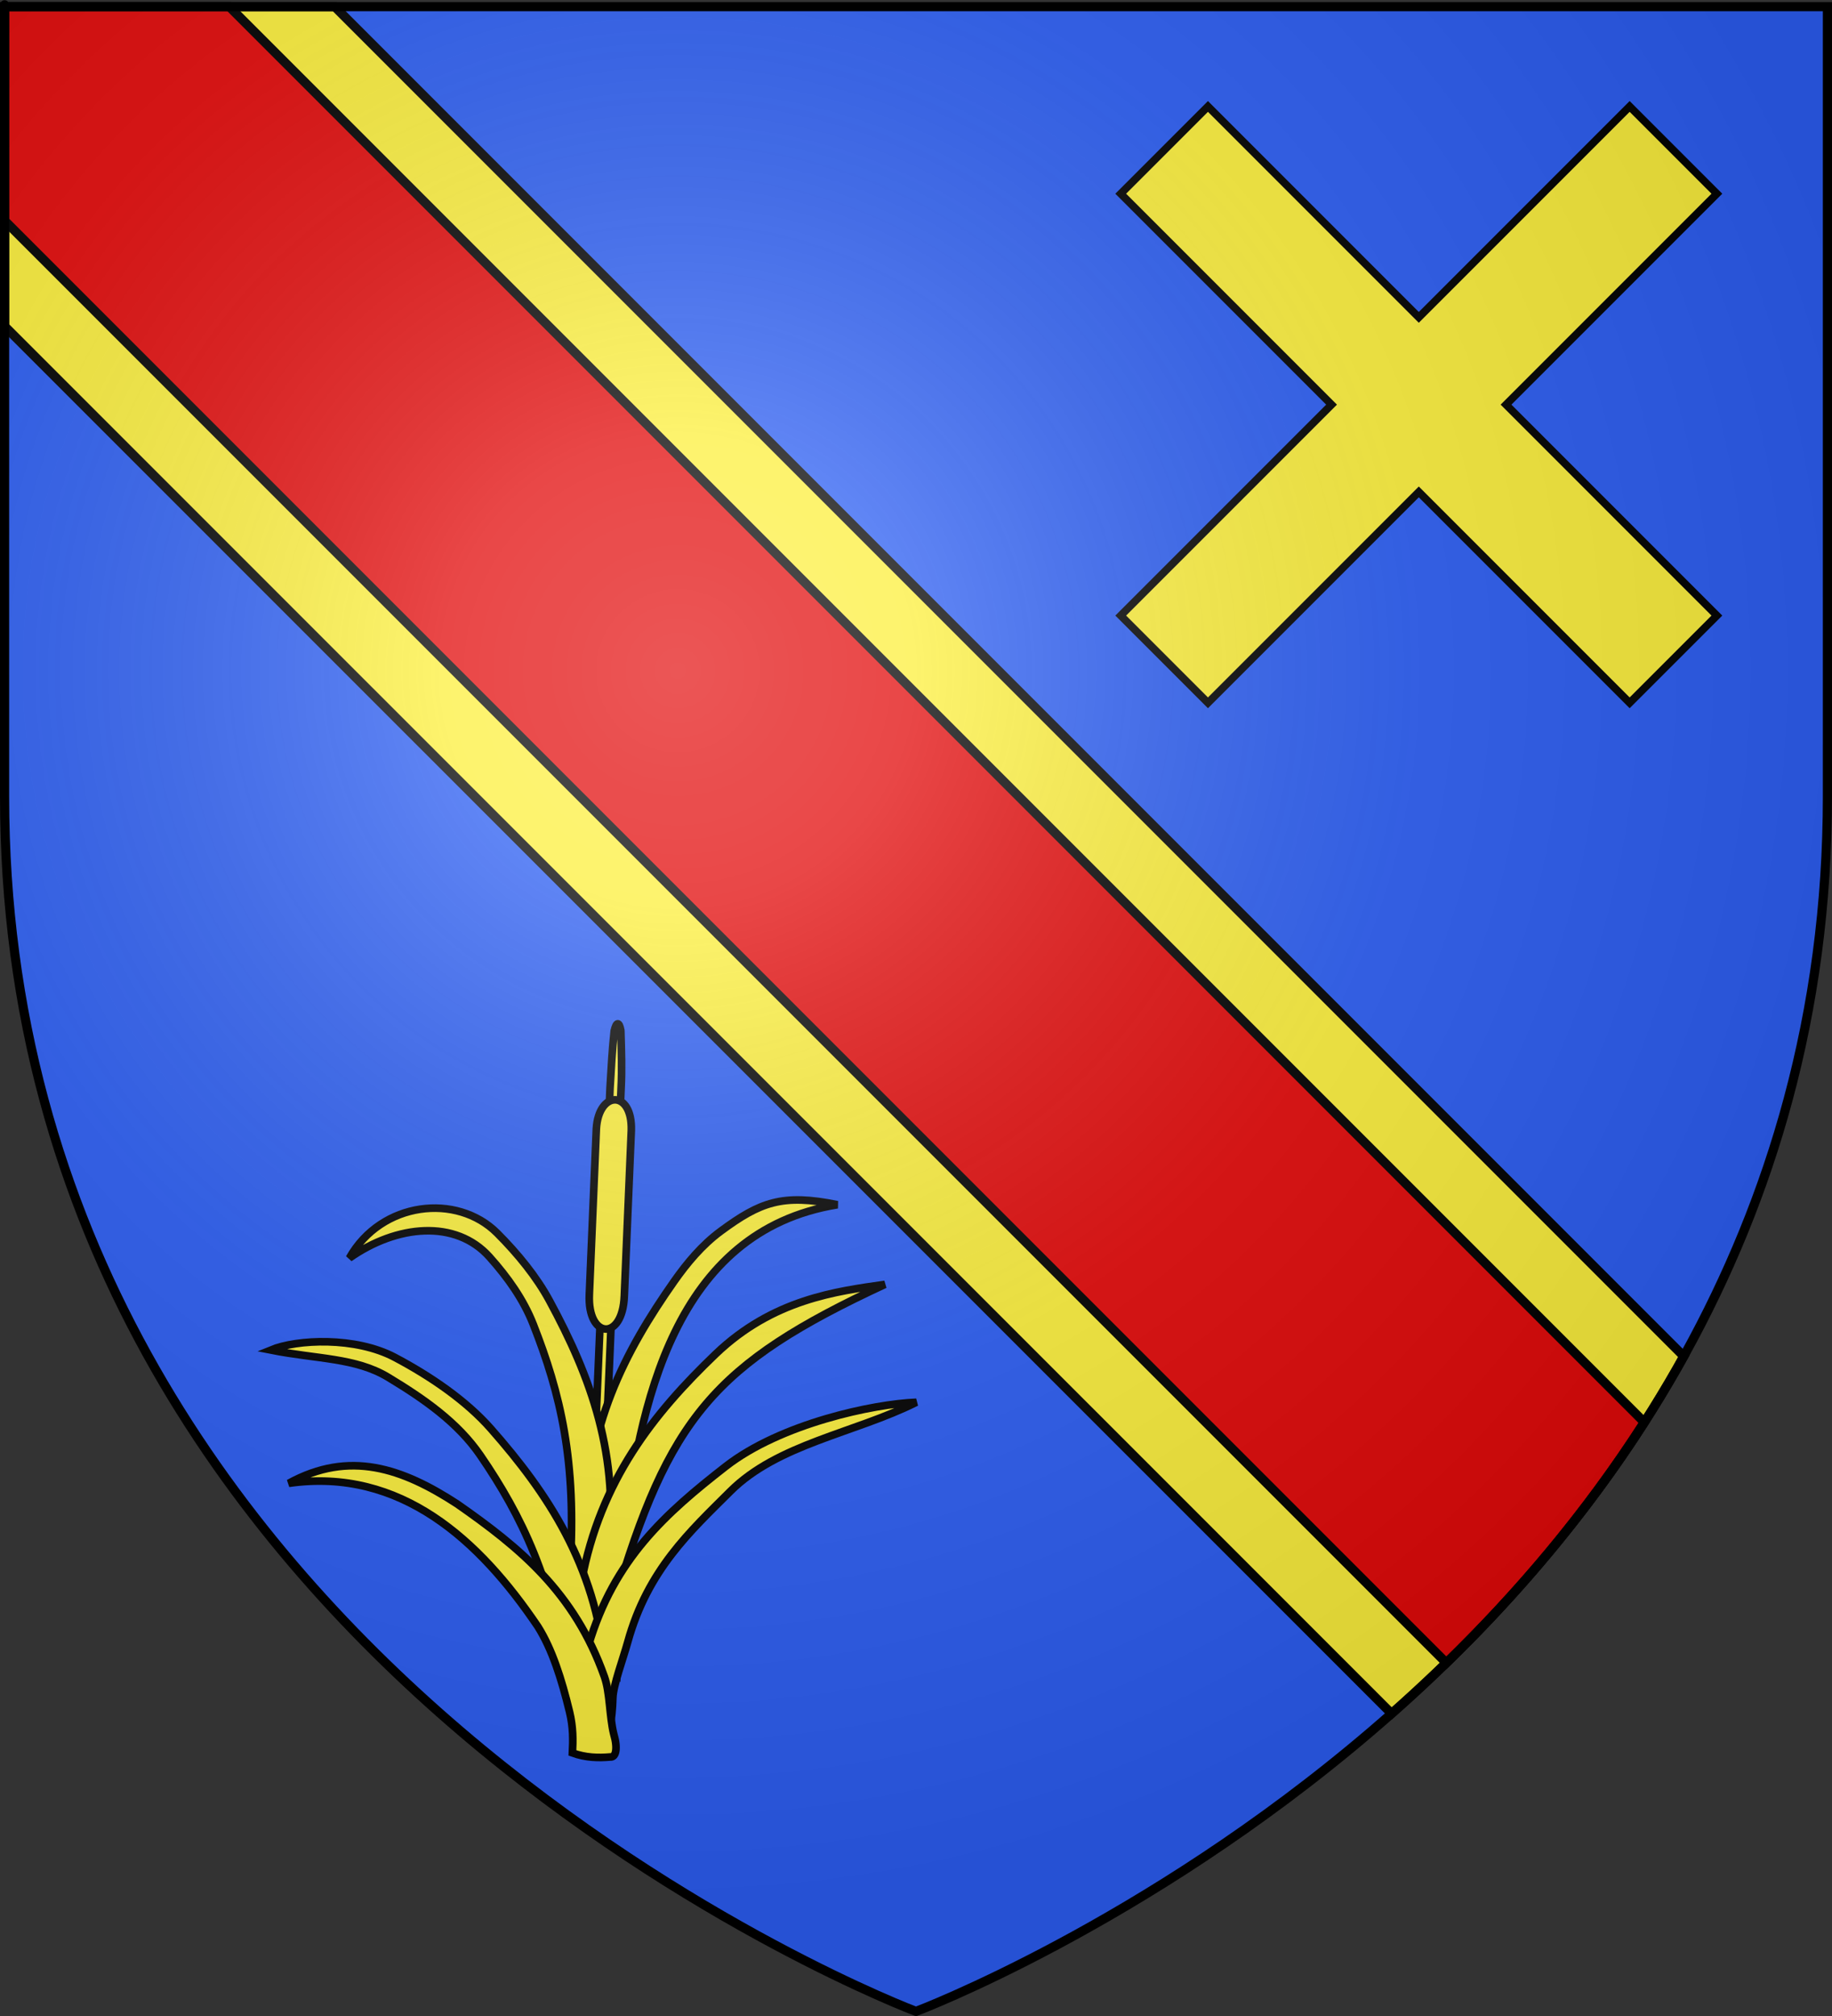
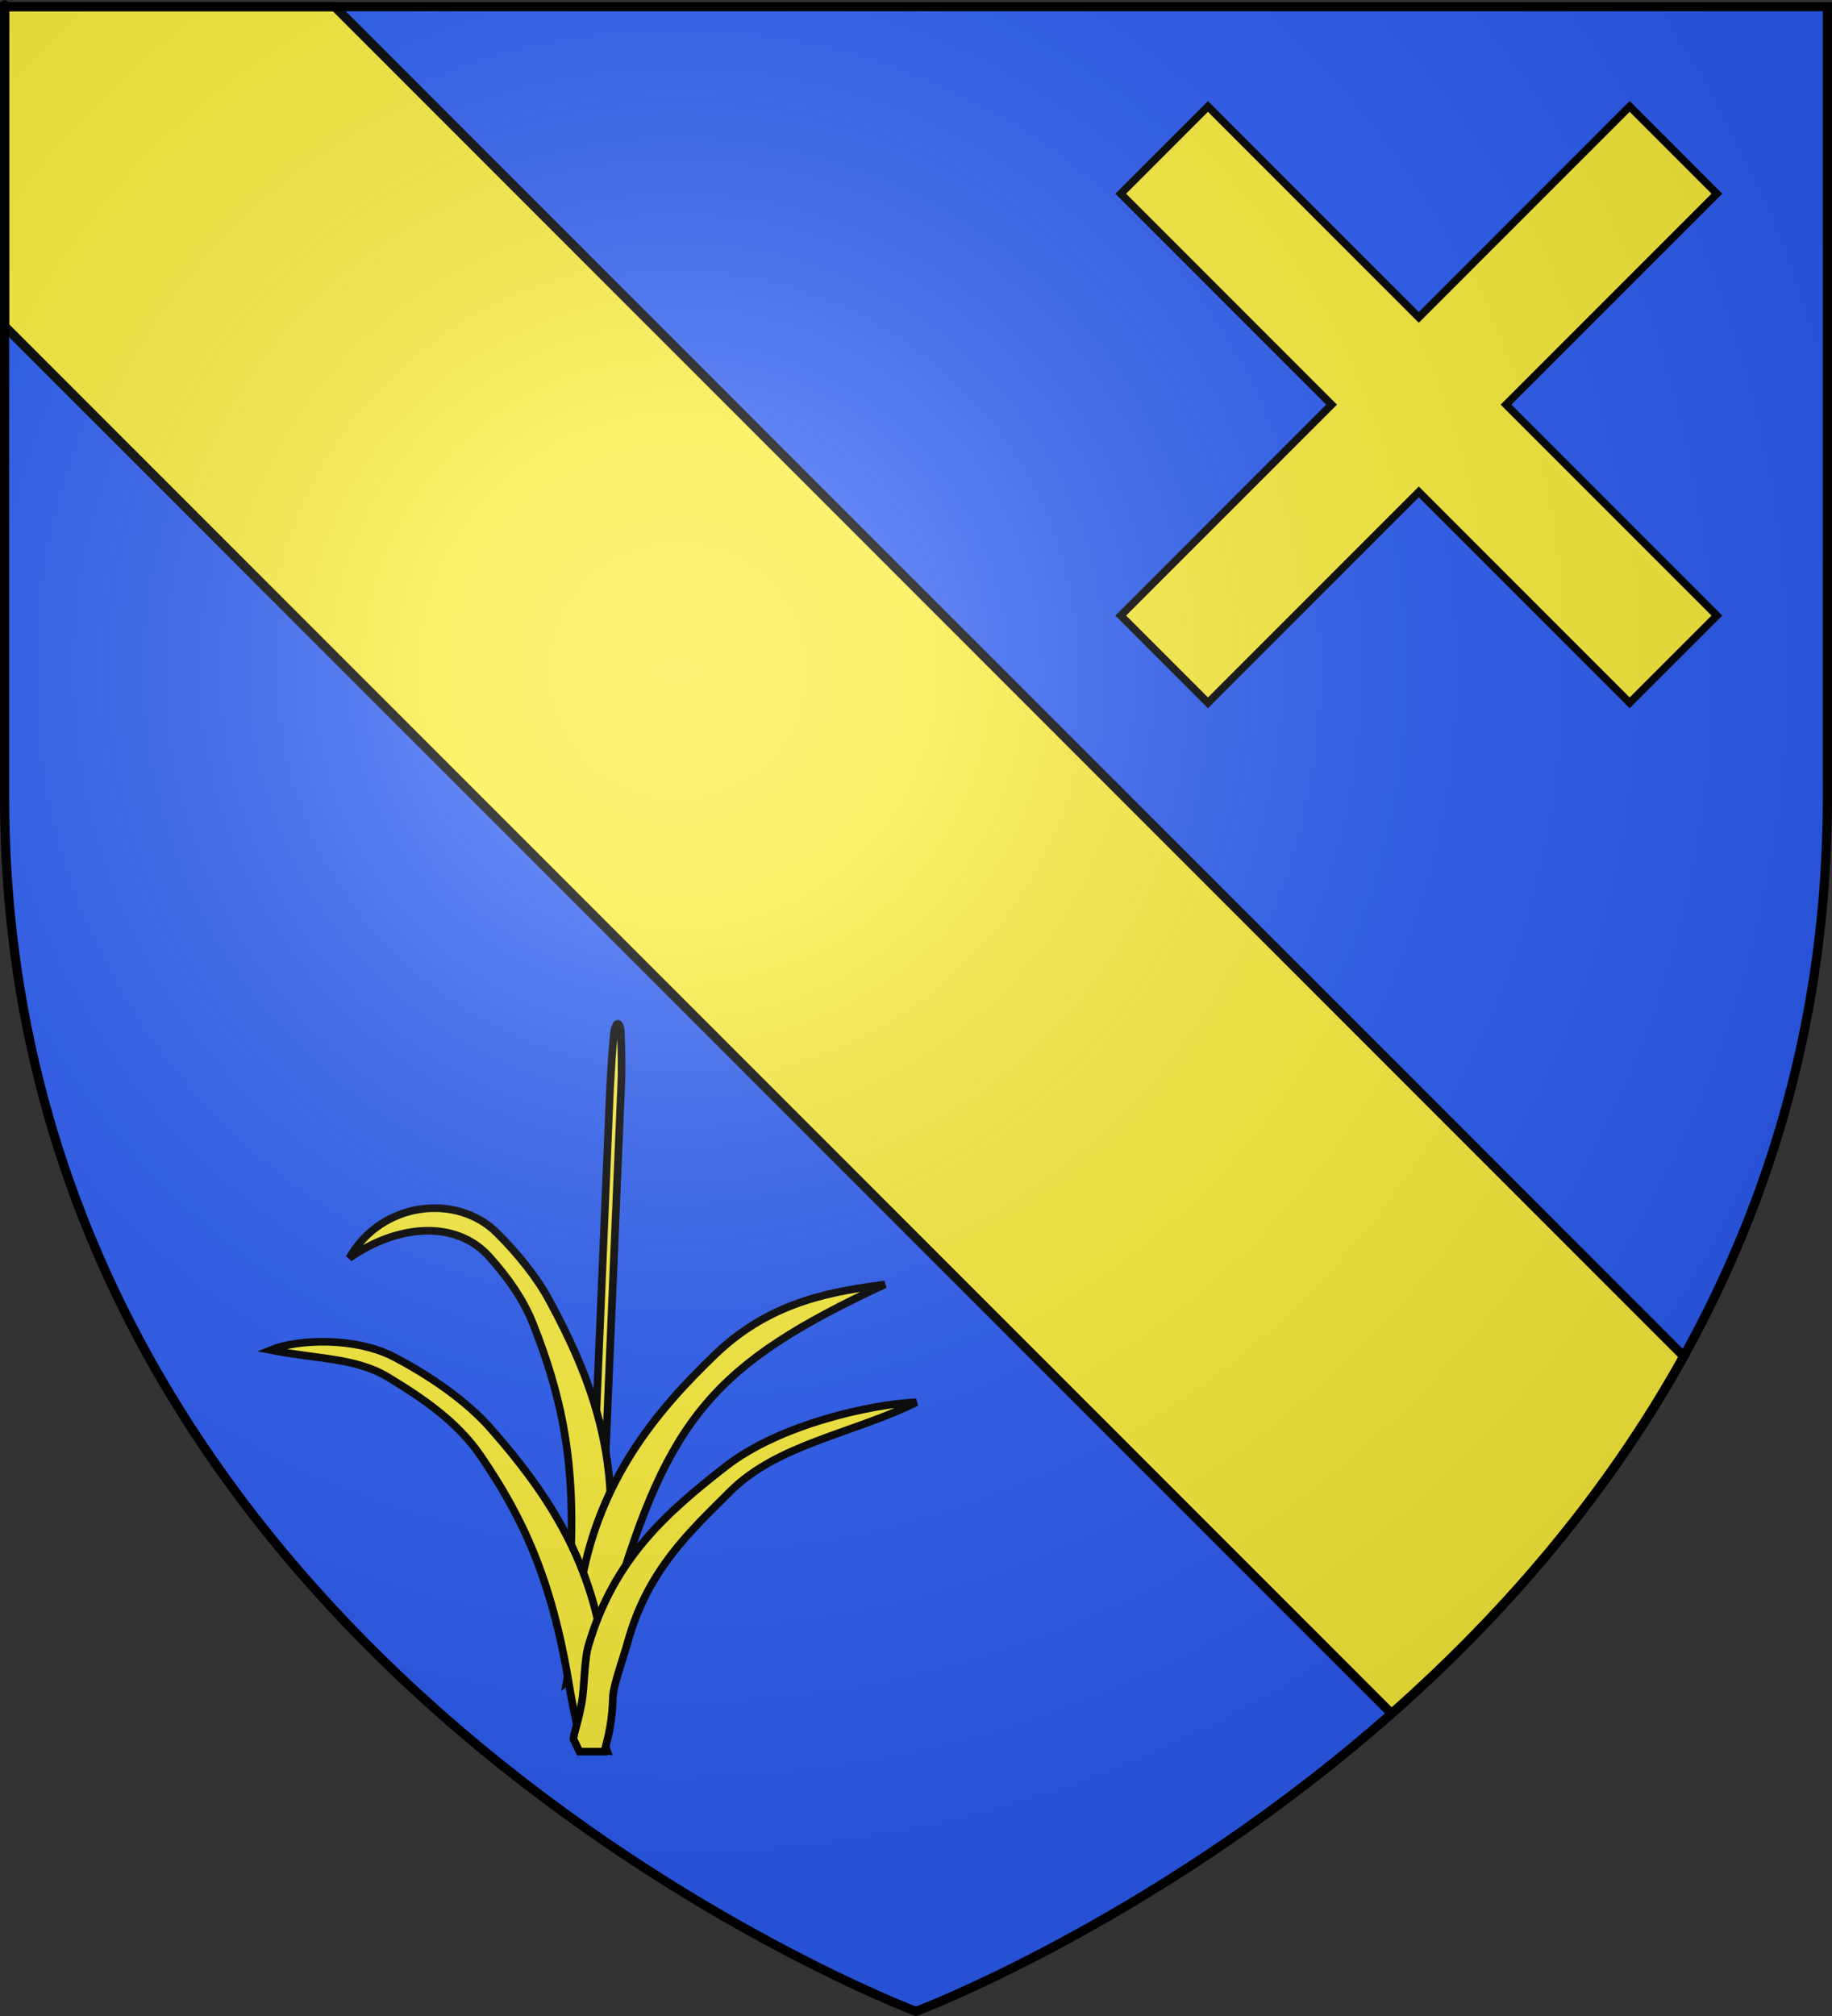
<svg xmlns="http://www.w3.org/2000/svg" xmlns:ns1="http://sodipodi.sourceforge.net/DTD/sodipodi-0.dtd" xmlns:ns2="http://www.inkscape.org/namespaces/inkscape" xmlns:xlink="http://www.w3.org/1999/xlink" height="660" width="600" version="1.0" id="svg2" ns1:version="0.32" ns2:version="0.45.1" ns1:docname="Blason ville fr Jonquerettes (Vaucluse).svg" ns1:docbase="C:\Users\Jany\Documents\aaaOuiqui\Blasons\Blasons Vaucluse" ns2:export-filename="/Users/olivier/Desktop/Blason Rouge/Blason_Vide_3D.png" ns2:export-xdpi="144" ns2:export-ydpi="144" ns2:output_extension="org.inkscape.output.svg.inkscape">
  <rect width="100%" height="100%" fill="#333333" stroke="none" />
  <ns1:namedview ns2:window-height="814" ns2:window-width="1152" ns2:pageshadow="2" ns2:pageopacity="0.0" guidetolerance="10.0" gridtolerance="10.0" objecttolerance="10.0" borderopacity="1.0" bordercolor="#666666" pagecolor="#ffffff" id="base" showgrid="false" height="660px" ns2:zoom="0.89095454" ns2:cx="417.31362" ns2:cy="342.51179" ns2:window-x="-8" ns2:window-y="-8" ns2:current-layer="layer3" />
  <desc id="desc4">Flag of Canton of Valais (Wallis)</desc>
  <defs id="defs6">
    <linearGradient id="linearGradient2893">
      <stop style="stop-color:white;stop-opacity:0.314;" offset="0" id="stop2895" />
      <stop id="stop2897" offset="0.19" style="stop-color:white;stop-opacity:0.251;" />
      <stop style="stop-color:#6b6b6b;stop-opacity:0.125;" offset="0.6" id="stop2901" />
      <stop style="stop-color:black;stop-opacity:0.125;" offset="1" id="stop2899" />
    </linearGradient>
    <radialGradient ns2:collect="always" xlink:href="#linearGradient2893" id="radialGradient3163" gradientUnits="userSpaceOnUse" gradientTransform="matrix(1.353,0,0,1.349,-77.629,-85.747)" cx="221.445" cy="226.331" fx="221.445" fy="226.331" r="300" />
  </defs>
  <g ns2:groupmode="layer" id="layer3" ns2:label="Fond écu" style="display:inline">
    <path id="path2855" style="fill:#2b5df2;fill-opacity:1;fill-rule:evenodd;stroke:none;stroke-width:1px;stroke-linecap:butt;stroke-linejoin:miter;stroke-opacity:1" d="M 300,658.5 C 300,658.5 598.5,546.18 598.5,260.728 C 598.5,-24.723 598.5,2.176 598.5,2.176 L 1.5,2.176 L 1.5,260.728 C 1.5,546.18 300,658.5 300,658.5 z " ns1:nodetypes="cccccc" />
    <path style="fill:#fcef3c;fill-opacity:1;fill-rule:evenodd;stroke:#000000;stroke-width:3;stroke-linecap:butt;stroke-linejoin:miter;stroke-opacity:1;display:inline;stroke-miterlimit:4;stroke-dasharray:none" d="M 1.5 2.188 L 1.5 106.781 L 455.75 561 C 490.69 530.148 525.158 491.433 551.469 444.031 L 109.625 2.188 L 1.5 2.188 z " id="path11265" />
-     <path style="fill:#e20909;fill-opacity:1;fill-rule:evenodd;stroke:#000000;stroke-width:3;stroke-linecap:butt;stroke-linejoin:miter;stroke-opacity:1;display:inline;stroke-miterlimit:4;stroke-dasharray:none" d="M 1.5 2.188 L 1.5 72.219 L 473.688 544.406 C 496.9 521.843 519.268 495.663 538.531 465.625 L 75.094 2.188 L 1.5 2.188 z " id="path13208" />
    <path style="opacity:1;fill:#fcef3c;fill-opacity:1;stroke:#000000;stroke-width:2.5;stroke-miterlimit:4;stroke-dasharray:none;stroke-opacity:1" d="M 533.727,34.846 L 464.674,103.899 L 395.62,34.846 L 367.049,63.417 L 436.102,132.47 L 367.049,201.524 L 395.62,230.095 L 464.674,161.042 L 533.727,230.095 L 562.299,201.524 L 493.245,132.47 L 562.299,63.417 L 533.727,34.846 z " id="rect14179" />
    <g id="g16196" transform="matrix(0.243,1.0266976e-2,-1.0266976e-2,0.243,312.505,443.899)" style="stroke:#000000;stroke-width:10.272;stroke-miterlimit:4;stroke-dasharray:none;stroke-opacity:1">
      <g transform="matrix(1.105,0,0,1.105,63.286,-68.948)" id="g15165" style="stroke:#000000;stroke-width:9.293;stroke-miterlimit:4;stroke-dasharray:none;stroke-opacity:1">
        <g transform="translate(0,-126.984)" id="g16166" style="stroke:#000000;stroke-width:9.293;stroke-miterlimit:4;stroke-dasharray:none;stroke-opacity:1">
          <path ns1:nodetypes="ccccccc" id="rect15153" d="M -487.901,-188.671 C -485.722,-200.151 -482.386,-200.456 -479.899,-189.613 C -478.018,-163.816 -476.376,-142.781 -476.582,-119.365 L -476.582,608.954 L -490.05,608.954 L -490.05,-118.968 C -489.657,-142.213 -489.434,-166.39 -487.901,-188.671 z " style="fill:#fcef3c;fill-opacity:1;stroke:#000000;stroke-width:9.293;stroke-miterlimit:4;stroke-dasharray:none;stroke-opacity:1" />
-           <path ns1:nodetypes="ccccc" id="rect15155" d="M -504.633,-68.551 C -503.908,-115.555 -462.707,-118.298 -461.982,-68.551 L -461.982,133.48 C -461.755,189.039 -504.742,187.648 -504.633,133.48 L -504.633,-68.551 z " style="fill:#fcef3c;fill-opacity:1;stroke:#000000;stroke-width:9.293;stroke-miterlimit:4;stroke-dasharray:none;stroke-opacity:1" />
        </g>
      </g>
-       <path style="fill:#fcef3c;fill-opacity:1;fill-rule:evenodd;stroke:#000000;stroke-width:10.272;stroke-linecap:butt;stroke-linejoin:miter;stroke-miterlimit:4;stroke-dasharray:none;stroke-opacity:1" d="M -474.897,393.459 C -477.596,386.549 -463.911,363.408 -468.555,332.486 C -472.703,304.859 -483.66,279.995 -484.965,254.172 C -491.899,117.017 -443.808,13.384 -380.89,-84.564 C -365,-109.301 -345.703,-134.788 -320.874,-154.718 C -270.012,-195.544 -240.602,-208.738 -165.763,-196.674 C -383.505,-151.981 -421.635,83.232 -435.282,273.628 C -435.862,330.445 -442.638,385.874 -437.179,440.868 L -474.897,393.459 z " id="path16160" ns1:nodetypes="csssscccc" />
      <path ns1:nodetypes="csssscssscc" id="path16162" d="M -469.031,429.358 C -466.112,422.538 -479.051,398.971 -473.422,368.214 C -468.392,340.734 -456.647,316.232 -454.517,290.464 C -443.204,153.601 -487.959,48.484 -547.715,-51.425 C -566.368,-82.613 -592.727,-112.369 -621.765,-139.089 C -678.185,-191.008 -779.512,-175.347 -819.285,-97.18 C -757.132,-144.913 -678.335,-155.54 -630.742,-106.598 C -604.943,-80.068 -582.707,-51.535 -568.079,-18.493 C -527.729,72.648 -501.622,162.424 -504.797,308.322 C -506.033,365.129 -495.419,405.033 -502.632,459.824 L -469.031,429.358 z " style="fill:#fcef3c;fill-opacity:1;fill-rule:evenodd;stroke:#000000;stroke-width:10.272;stroke-linecap:butt;stroke-linejoin:miter;stroke-miterlimit:4;stroke-dasharray:none;stroke-opacity:1" />
      <g transform="translate(0,42)" id="g16142" style="stroke:#000000;stroke-width:10.272;stroke-miterlimit:4;stroke-dasharray:none;stroke-opacity:1">
        <path style="fill:#fcef3c;fill-opacity:1;fill-rule:evenodd;stroke:#000000;stroke-width:10.272;stroke-linecap:butt;stroke-linejoin:miter;stroke-miterlimit:4;stroke-dasharray:none;stroke-opacity:1" d="M -499.762,406.805 C -501.082,399.505 -488.814,392.896 -487.425,361.659 C -486.185,333.749 -492.155,307.243 -488.471,281.65 C -468.902,145.721 -401.781,53.27 -321.203,-30.752 C -247.176,-107.944 -161.827,-122.231 -97.273,-134.211 C -322.85,-17.66 -380.608,57.609 -443.456,310.297 C -454.95,365.942 -472.258,419.034 -477.476,474.051 L -499.762,406.805 z " id="path15169" ns1:nodetypes="cssscccc" />
        <path ns1:nodetypes="csssscssscc" id="path16140" d="M -444.622,509.195 C -448.558,499.93 -452.331,488.389 -452.939,474.706 C -454.18,446.797 -448.209,420.29 -451.893,394.698 C -471.462,258.769 -538.583,166.318 -619.161,82.295 C -654.36,45.592 -703.639,14.994 -752.59,-8.293 C -806.588,-33.982 -884.88,-27.206 -919.862,-11.042 C -857.093,-1.337 -805.306,-5.721 -760.46,18.816 C -710.734,46.022 -664.023,75.666 -631.648,118.946 C -571.946,198.76 -528.674,280.429 -499.153,423.344 C -493.154,452.389 -484.958,480.739 -477.752,509.03 L -444.622,509.195 z " style="fill:#fcef3c;fill-opacity:1;fill-rule:evenodd;stroke:#000000;stroke-width:10.272;stroke-linecap:butt;stroke-linejoin:miter;stroke-miterlimit:4;stroke-dasharray:none;stroke-opacity:1" />
      </g>
      <g transform="translate(9.524,0)" id="g16154" style="stroke:#000000;stroke-width:10.272;stroke-miterlimit:4;stroke-dasharray:none;stroke-opacity:1">
        <path ns1:nodetypes="cssscsssccc" id="path16148" d="M -499.827,537.204 C -500.326,530.702 -495.237,516.999 -491.217,489.813 C -487.626,465.524 -490.465,431.711 -484.946,409.667 C -455.629,292.582 -388.642,227.882 -310.647,161.658 C -238.993,100.818 -115.316,69.185 -57.801,64.508 C -139.662,109.732 -241.797,128.387 -303.021,194.823 C -354.556,250.745 -409.66,304.975 -432.416,403.206 C -437.818,426.525 -449.516,462.242 -449.284,479.161 C -448.864,509.909 -452.608,529.734 -457.816,552.14 L -491.109,553.494 L -499.827,537.204 z " style="fill:#fcef3c;fill-opacity:1;fill-rule:evenodd;stroke:#000000;stroke-width:10.272;stroke-linecap:butt;stroke-linejoin:miter;stroke-miterlimit:4;stroke-dasharray:none;stroke-opacity:1" />
-         <path style="fill:#fcef3c;fill-opacity:1;fill-rule:evenodd;stroke:#000000;stroke-width:10.272;stroke-linecap:butt;stroke-linejoin:miter;stroke-miterlimit:4;stroke-dasharray:none;stroke-opacity:1" d="M -446.086,527.788 C -452.96,504.216 -453.384,472.483 -461.862,451.398 C -506.889,339.413 -583.462,282.314 -669.768,227.359 C -745.643,182.38 -817.659,160.817 -897.565,209.156 C -747.653,181.16 -637.262,275.24 -554.149,387.79 C -533.764,417.335 -519.291,456.856 -506.676,500.95 C -500.858,521.284 -500.43,538.717 -500.576,555.623 C -482.292,561.372 -465.537,561.004 -449.221,558.883 C -441.601,559.25 -439.632,546.576 -446.086,527.788 z " id="path16150" ns1:nodetypes="cscccsccc" />
      </g>
    </g>
  </g>
  <g ns2:groupmode="layer" id="layer4" ns2:label="Meubles" ns1:insensitive="true" />
  <g ns2:groupmode="layer" id="layer2" ns2:label="Reflet final" ns1:insensitive="true">
    <path ns1:nodetypes="cccccc" d="M 300,658.5 C 300,658.5 598.5,546.18 598.5,260.728 C 598.5,-24.723 598.5,2.176 598.5,2.176 L 1.5,2.176 L 1.5,260.728 C 1.5,546.18 300,658.5 300,658.5 z " style="opacity:1;fill:url(#radialGradient3163);fill-opacity:1;fill-rule:evenodd;stroke:none;stroke-width:1px;stroke-linecap:butt;stroke-linejoin:miter;stroke-opacity:1" id="path2875" ns2:export-xdpi="144" ns2:export-ydpi="144" />
  </g>
  <g ns2:groupmode="layer" id="layer1" ns2:label="Contour final" ns1:insensitive="true">
    <path ns1:nodetypes="cccccc" d="M 300,658.5 C 300,658.5 1.5,546.18 1.5,260.728 C 1.5,-24.723 1.5,2.176 1.5,2.176 L 598.5,2.176 L 598.5,260.728 C 598.5,546.18 300,658.5 300,658.5 z " style="opacity:1;fill:none;fill-opacity:1;fill-rule:evenodd;stroke:#000000;stroke-width:3;stroke-linecap:butt;stroke-linejoin:miter;stroke-miterlimit:4;stroke-dasharray:none;stroke-opacity:1" id="path1411" ns2:export-xdpi="144" ns2:export-ydpi="144" />
  </g>
</svg>